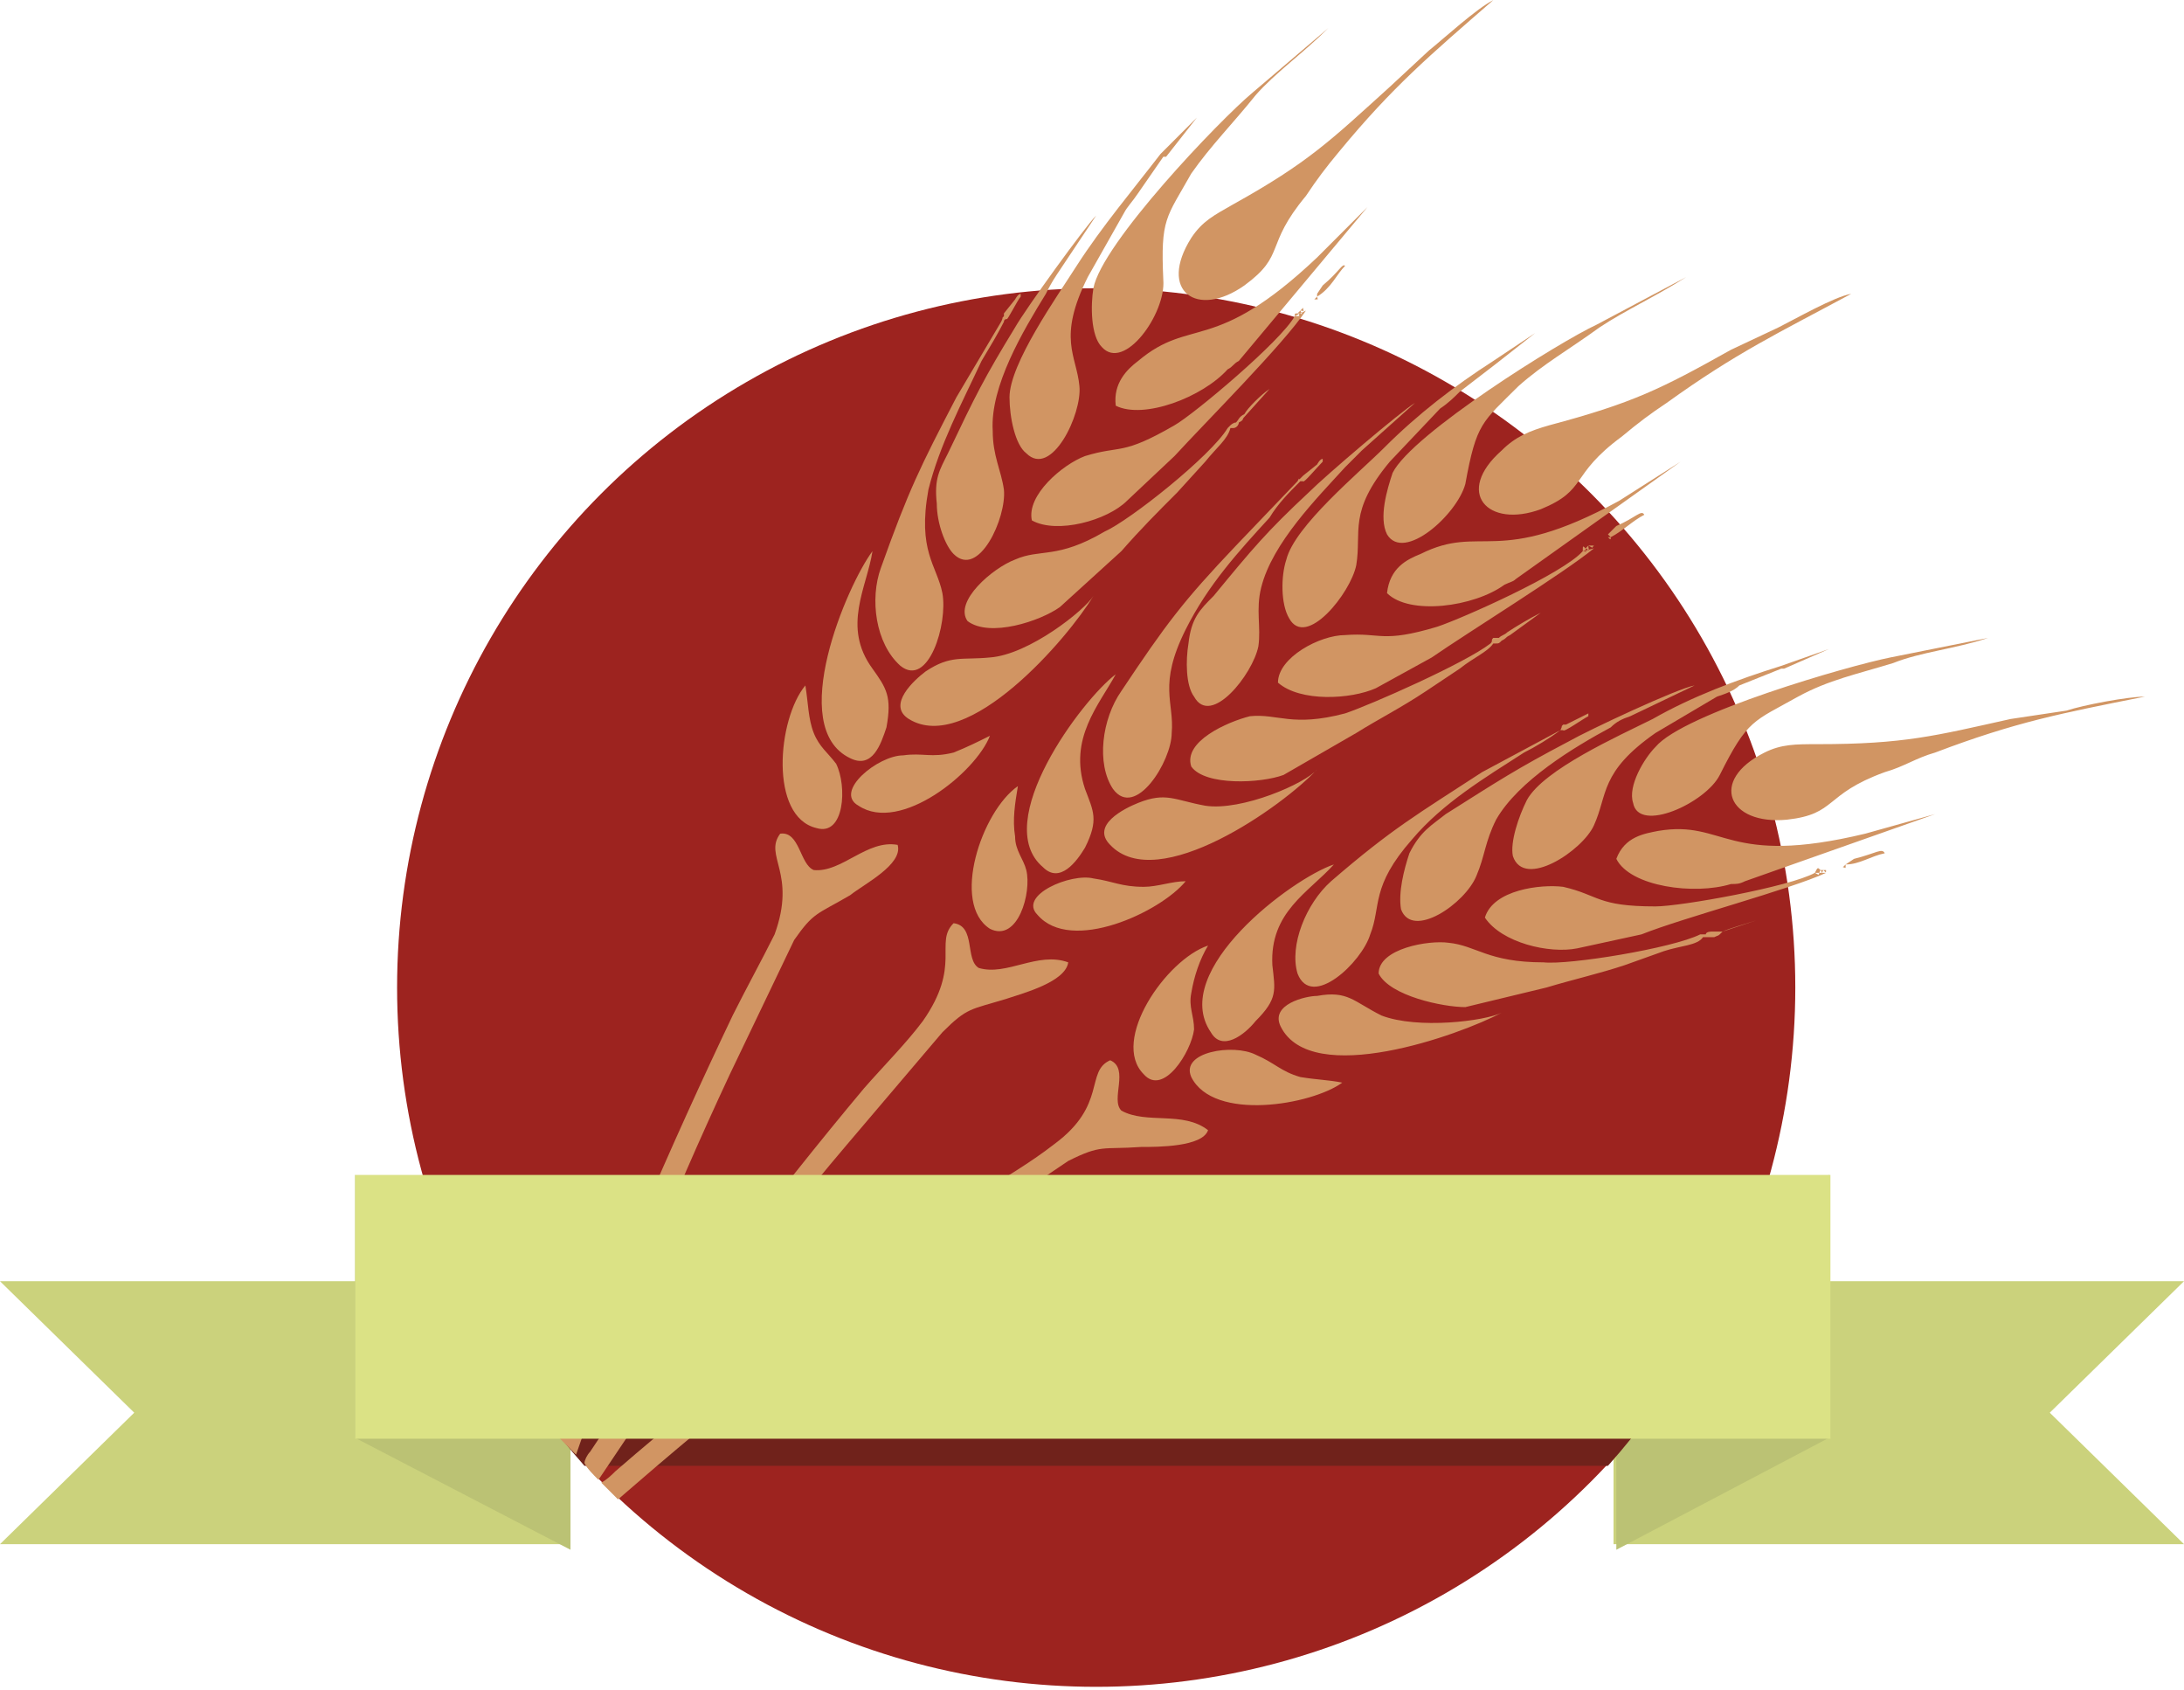
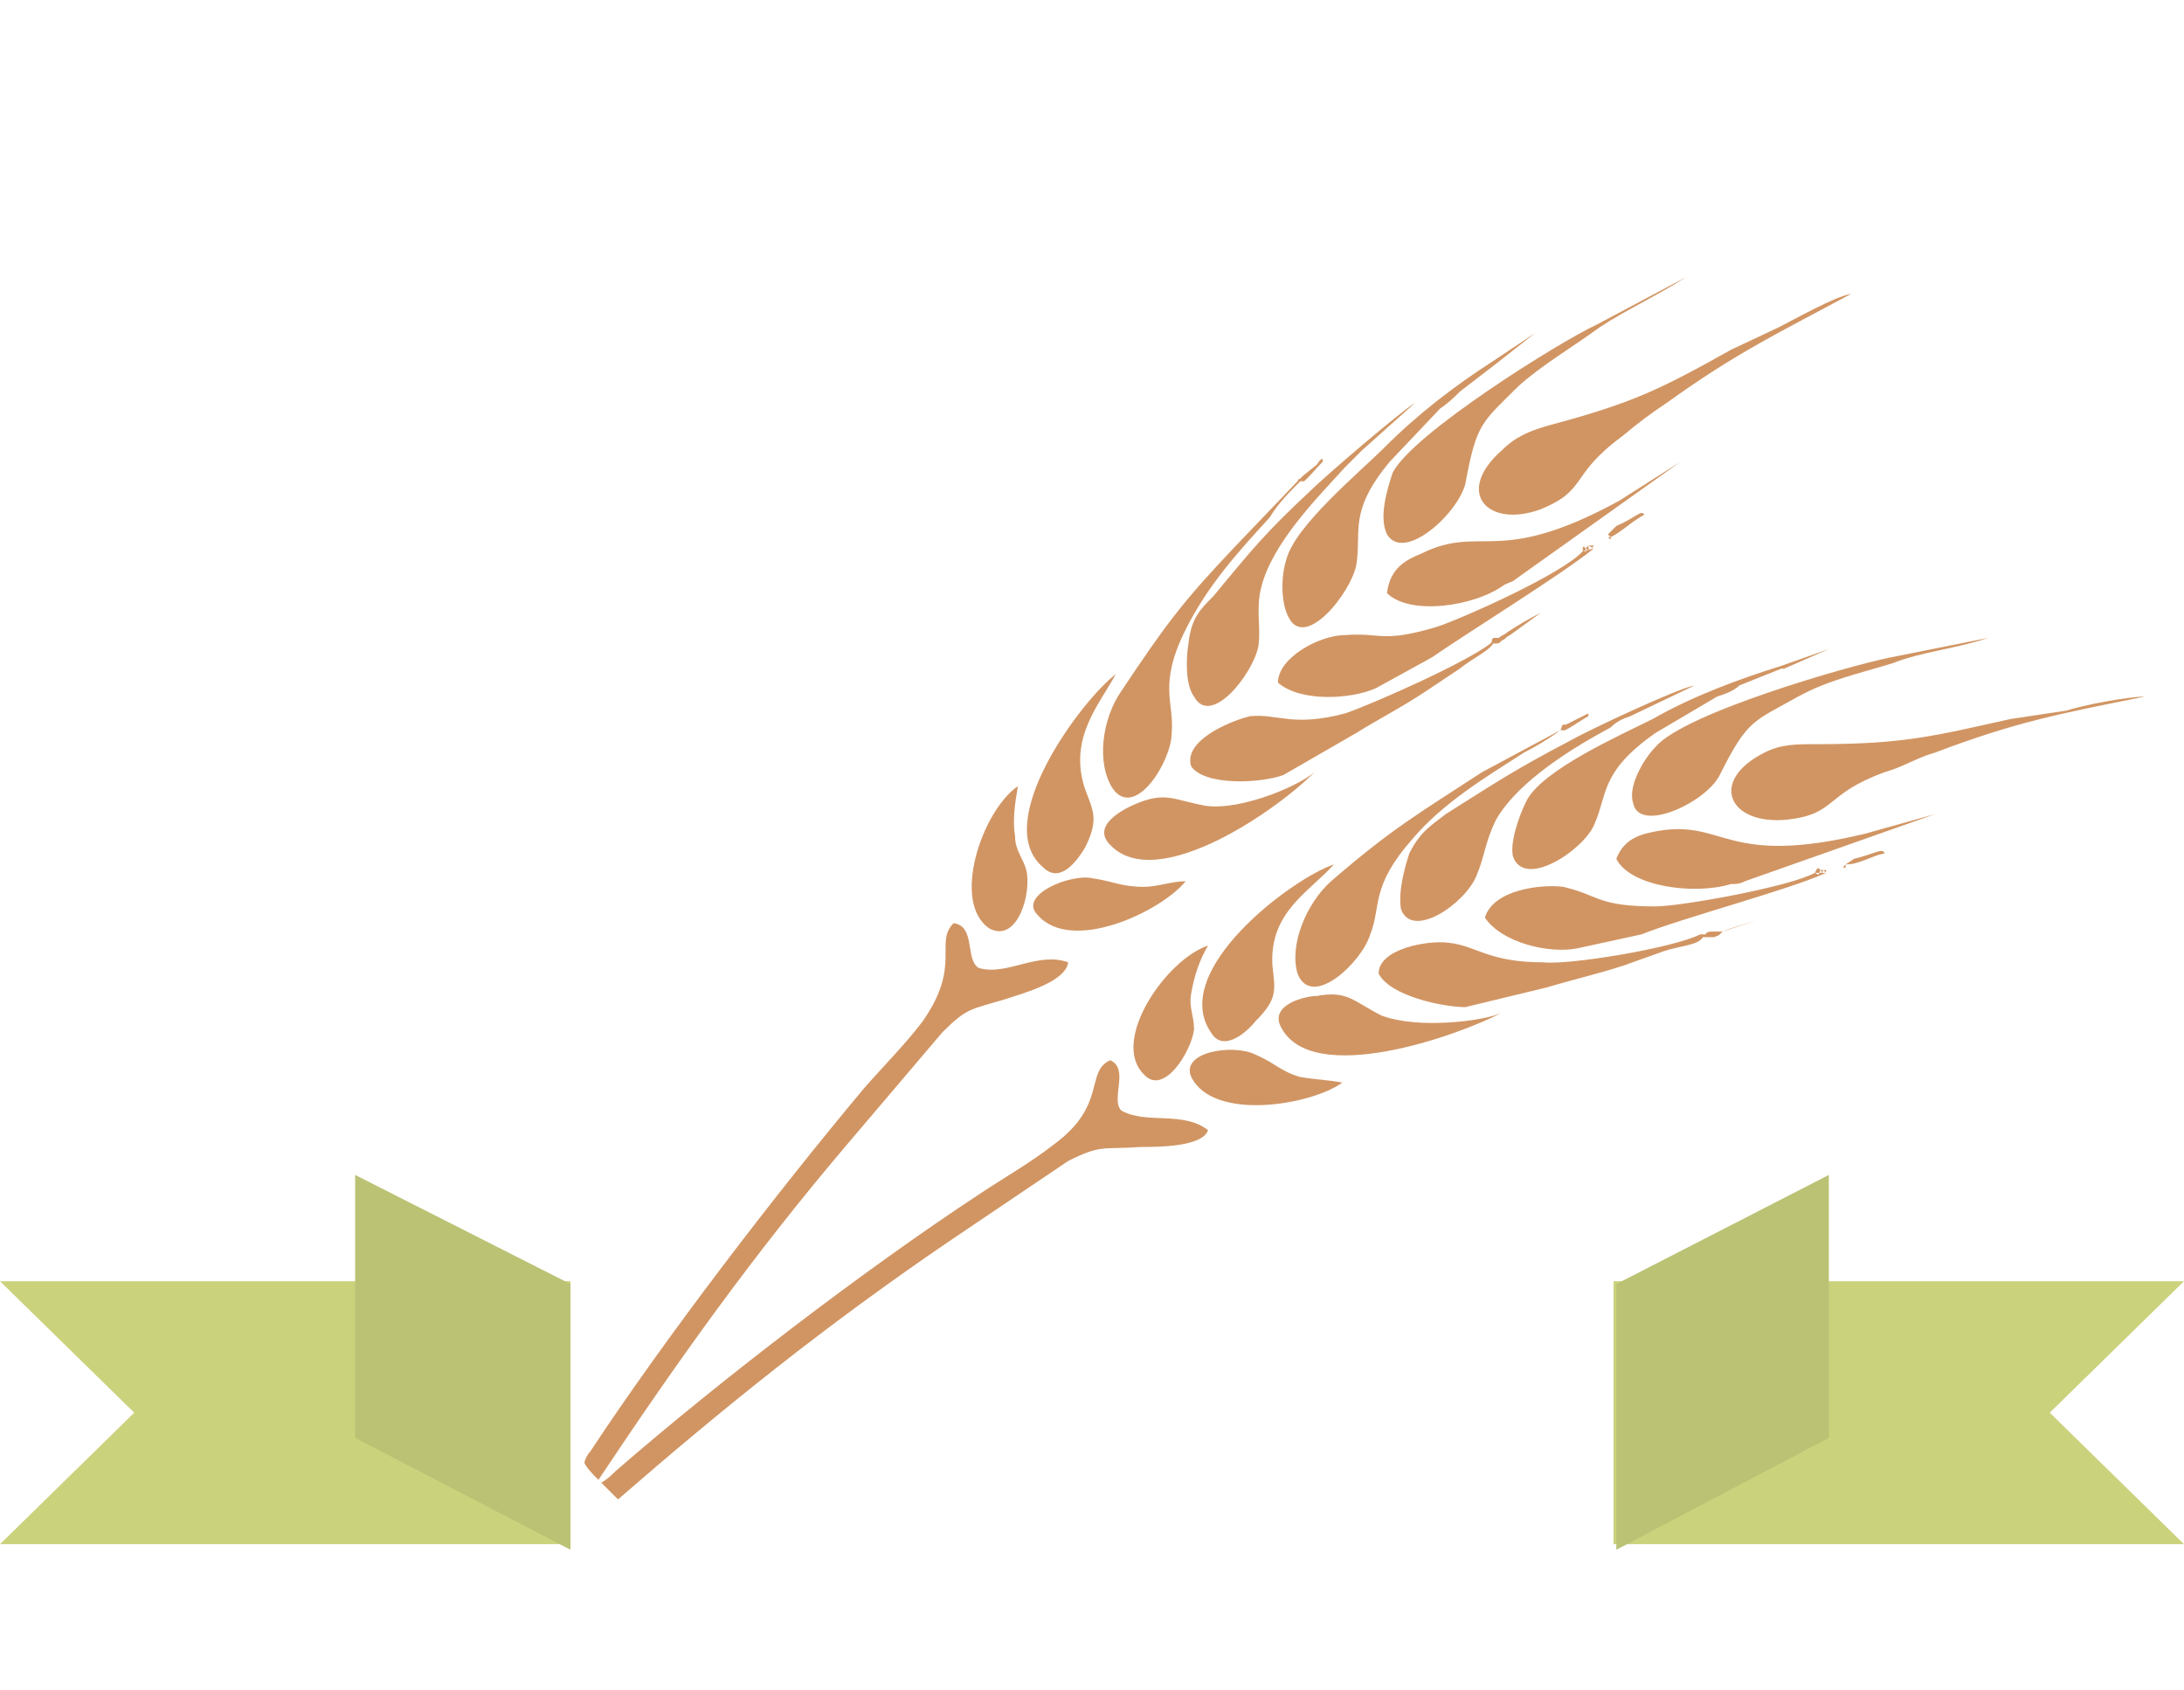
<svg xmlns="http://www.w3.org/2000/svg" xml:space="preserve" width="1.629in" height="1.26in" version="1.1" style="shape-rendering:geometricPrecision; text-rendering:geometricPrecision; image-rendering:optimizeQuality; fill-rule:evenodd; clip-rule:evenodd" viewBox="0 0 781 604">
  <defs>
    <style type="text/css">
   
    .fil4 {fill:#D19563}
    .fil2 {fill:#9D231F}
    .fil3 {fill:#70221B}
    .fil5 {fill:#DBE285}
    .fil0 {fill:#CBD27C}
    .fil1 {fill:#BBC274}
   
  </style>
  </defs>
  <g id="Layer_x0020_1">
    <path class="fil0" d="M577 458l102 0 102 0 -48 47 48 47 -204 0 0 -94zm-373 0l-102 0 -102 0 48 47 -48 47 204 0 0 -94z" />
    <path class="fil1" d="M127 420l77 39 0 95 -77 -40 0 -94zm527 0l-76 39 0 95 76 -40 0 -94z" />
-     <circle class="fil2" cx="392" cy="353" r="250" />
-     <path class="fil3" d="M628 430c-10,35 -29,67 -53,94l-366 0c-24,-27 -42,-59 -53,-94l472 0z" />
    <g id="_1587917743408">
      <g>
-         <path class="fil4" d="M206 520c16,-46 33,-89 55,-136l23 -48c7,-10 8,-9 20,-16 5,-4 19,-11 17,-18 -11,-2 -20,10 -30,9 -5,-2 -5,-14 -12,-13 -6,8 6,14 -2,36 -5,10 -10,19 -15,29 -21,44 -47,103 -63,150 2,2 5,5 7,7zm328 -520c-6,3 -18,14 -23,18l-14 13c-21,19 -29,27 -56,42 -7,4 -11,6 -15,12 -12,19 2,29 19,17 15,-11 7,-14 22,-32 4,-6 7,-10 12,-16 19,-23 32,-34 55,-54zm-106 42l-13 13c-10,13 -21,26 -30,40 -7,11 -24,35 -24,47 0,7 2,17 6,20 9,9 20,-14 19,-24 -1,-11 -8,-17 3,-39l13 -23c1,-2 3,-4 5,-7l9 -13c0,0 1,0 1,0l11 -14zm-36 35c-4,4 -25,33 -29,40 -11,18 -14,24 -24,45 -3,6 -5,9 -4,18 0,7 3,15 6,18 9,9 19,-13 18,-23 -1,-7 -4,-12 -4,-21 -1,-16 11,-36 19,-49 1,-2 2,-4 4,-7l14 -21zm-34 38l-16 27c-13,25 -17,33 -27,61 -4,11 -2,27 7,35 10,8 17,-15 15,-26 -2,-10 -9,-15 -5,-37 4,-16 12,-31 19,-46 3,-5 6,-10 8,-14 0,-1 1,-1 1,-1 0,1 4,-7 5,-8l0 -1c-1,0 -2,2 -2,2l-4 5c0,0 0,1 0,1 -1,1 0,0 -1,2zm117 -105l-27 23c-12,10 -54,54 -57,70 -1,6 -1,17 3,21 8,9 23,-12 22,-24 -1,-22 1,-22 10,-38 7,-10 15,-18 23,-28 7,-8 17,-15 26,-24zm-36 143c-6,10 -35,33 -44,37 -17,10 -23,6 -32,10 -8,3 -22,15 -17,22 8,6 26,0 33,-5l22 -20c7,-8 13,-14 20,-21l10 -11c4,-5 8,-8 9,-12l1 0c1,0 2,-1 2,-2 2,-1 1,-1 2,-2l9 -10c-3,2 -8,7 -9,9 -2,1 -2,2 -3,3 -1,0 -2,1 -2,1 -1,1 0,0 -1,1zm24 -40c-5,9 -36,35 -43,39 -19,11 -19,7 -32,11 -8,3 -21,14 -19,23 9,5 27,0 34,-7l17 -16c11,-12 39,-40 47,-52l3 -4 -3 4 -4 2zm8 -8l-1 1 -4 4 4 -4 1 -1zm-72 40c10,5 31,-3 40,-13 2,-1 2,-2 4,-3l46 -55 -18 18c-37,35 -45,21 -64,37 -4,3 -9,8 -8,16zm-87 52c-9,12 -31,63 -8,74 8,4 11,-5 13,-11 2,-11 0,-14 -5,-21 -11,-15 -2,-29 0,-42zm79 16c-3,5 -23,21 -37,22 -10,1 -14,-1 -23,5 -4,3 -14,12 -6,17 21,13 57,-29 66,-44zm-103 32c-10,12 -13,47 4,51 10,3 11,-15 7,-23 -3,-4 -6,-6 -8,-11 -2,-5 -2,-11 -3,-17zm66 18c-4,2 -8,4 -13,6 -8,2 -11,0 -18,1 -9,0 -25,13 -16,18 15,10 42,-12 47,-25zm112 -153l-1 1c2,0 1,1 1,-1zm-1 1l-1 1c2,0 2,1 1,-1zm-1 1c-1,0 -1,0 -1,1 2,0 2,0 1,-1zm6 -5c2,0 1,0 1,-1l-1 1zm1 -1c5,-3 7,-8 10,-11 -1,-1 -2,2 -8,7l-2 3 0 1z" />
-       </g>
+         </g>
      <g>
        <path class="fil4" d="M214 529c28,-42 55,-80 89,-120l34 -40c9,-9 10,-8 23,-12 6,-2 21,-6 22,-13 -11,-4 -22,5 -32,2 -5,-3 -1,-15 -9,-16 -7,7 3,15 -11,35 -6,8 -14,16 -21,24 -31,37 -71,89 -98,130 -1,1 -2,3 -2,4 1,2 3,4 5,6zm448 -424c-6,1 -20,9 -26,12l-17 8c-25,14 -35,19 -65,27 -7,2 -12,4 -17,9 -17,15 -5,28 14,21 17,-7 10,-12 29,-26 6,-5 10,-8 16,-12 25,-18 40,-25 66,-39zm-113 14l-15 10c-14,9 -27,19 -39,31 -9,9 -32,28 -35,40 -2,6 -2,16 1,21 6,11 22,-9 24,-19 2,-12 -3,-19 12,-37l18 -19c3,-2 5,-4 7,-6l13 -10c0,0 0,0 0,0l14 -11zm-43 25c-5,3 -32,26 -38,32 -15,14 -20,20 -34,37 -5,5 -8,8 -9,17 -1,6 -1,15 2,19 6,11 21,-8 23,-18 1,-7 -1,-13 1,-21 4,-16 20,-32 30,-43 2,-2 4,-4 6,-6l19 -17zm-42 28l-22 23c-19,20 -25,28 -41,52 -7,10 -9,26 -3,35 8,11 21,-10 21,-20 1,-11 -5,-17 5,-37 8,-16 19,-28 30,-40 3,-5 7,-9 11,-13 0,0 0,0 1,0 0,1 5,-5 7,-7l0 -1c-1,0 -2,2 -2,2l-5 4c0,0 -1,1 -1,1 -1,1 0,-1 -1,1zm139 -73l-32 17c-13,6 -66,39 -73,53 -2,6 -5,16 -2,22 6,10 25,-7 28,-18 4,-22 6,-22 19,-35 9,-8 18,-13 29,-21 9,-6 20,-11 31,-18zm-70 131c-9,7 -43,22 -52,25 -19,5 -24,0 -34,1 -8,2 -24,9 -21,18 5,7 25,6 33,3l26 -15c8,-5 16,-9 25,-15l12 -8c5,-4 10,-6 12,-9l1 0c1,0 1,0 2,-1 2,-1 1,-1 3,-2l11 -8c-4,2 -9,5 -12,7 -1,1 -2,1 -3,2 0,0 -2,0 -2,0 -1,1 0,1 -1,2zm33 -33c-7,8 -43,24 -52,27 -20,6 -20,2 -33,3 -9,0 -24,8 -24,17 8,7 26,6 35,2l20 -11c13,-9 47,-30 58,-39l5 -4 -5 4 -4 1zm9 -6l0 1 -5 3 5 -3 0 -1zm-79 21c8,8 31,5 42,-3 2,-1 3,-1 4,-2l59 -42 -22 14c-44,24 -49,8 -71,19 -5,2 -11,5 -12,14zm-97 29c-12,9 -45,53 -26,69 6,6 12,-2 15,-7 5,-10 3,-13 0,-21 -6,-18 5,-30 11,-41zm72 34c-4,5 -27,15 -40,13 -11,-2 -14,-5 -24,-1 -5,2 -17,8 -10,15 17,18 62,-14 74,-27zm-107 6c-13,9 -24,42 -10,51 10,5 15,-13 13,-21 -1,-4 -4,-7 -4,-12 -1,-6 0,-12 1,-18zm60 34c-5,0 -10,2 -15,2 -8,0 -11,-2 -18,-3 -8,-2 -27,6 -20,13 12,14 44,-1 53,-12zm146 -120l-2 0c2,1 1,1 2,0zm-2 0l-1 1c2,1 1,1 1,-1zm-1 1c-1,-1 -1,-1 -1,1 2,0 1,1 1,-1zm8 -4c1,1 1,1 1,0l-1 0zm1 0c4,-2 8,-6 12,-8 -1,-2 -3,1 -10,4l-3 3 1 1z" />
      </g>
      <g>
        <path class="fil4" d="M221 536c38,-33 74,-62 118,-92l43 -29c12,-6 12,-4 26,-5 6,0 22,0 24,-6 -9,-7 -22,-2 -31,-7 -4,-4 3,-15 -4,-18 -9,4 -1,16 -20,30 -9,7 -18,12 -27,18 -41,27 -92,66 -130,99 -1,1 -3,3 -5,4 2,2 4,4 6,6zm546 -287c-6,0 -22,3 -28,5l-20 3c-27,6 -38,9 -69,9 -8,0 -13,0 -19,3 -20,10 -13,26 8,24 18,-2 13,-9 35,-17 7,-2 11,-5 18,-7 29,-11 45,-14 75,-20zm-113 -17l-17 6c-16,5 -32,11 -46,19 -12,6 -39,18 -45,29 -3,6 -6,15 -5,20 4,12 25,-2 29,-11 5,-11 2,-19 22,-33l22 -13c3,-1 6,-2 8,-4l15 -6c0,0 1,0 1,0l16 -7zm-48 13c-6,1 -38,16 -45,20 -19,10 -25,14 -44,26 -5,4 -9,6 -13,14 -2,6 -4,14 -3,20 4,11 23,-2 27,-12 3,-7 3,-12 7,-20 8,-14 28,-26 41,-33 2,-2 4,-3 7,-4l23 -11zm-48 16l-28 15c-23,15 -32,20 -54,39 -9,8 -15,23 -12,33 5,13 23,-4 26,-14 4,-10 0,-17 15,-34 11,-13 26,-22 40,-31 4,-2 9,-5 13,-8 1,0 1,0 1,0 0,1 7,-4 9,-5l0 -1c0,0 -2,1 -2,1l-6 3c0,0 -1,0 -1,0 -1,1 0,0 -1,2zm153 -33l-35 7c-15,3 -74,20 -84,32 -4,4 -10,14 -8,20 2,11 26,0 31,-10 10,-20 12,-19 28,-28 11,-6 21,-8 34,-12 10,-4 22,-5 34,-9zm-103 106c-10,5 -47,11 -56,10 -20,0 -24,-6 -34,-7 -7,-1 -25,2 -25,11 4,8 23,12 31,12l29 -7c10,-3 19,-5 28,-8l14 -5c6,-2 12,-2 14,-5l1 0c1,0 2,0 3,0 2,-1 1,0 3,-2l12 -4c-3,1 -10,3 -12,4 -2,0 -3,0 -4,0 0,0 -2,0 -2,1 -1,0 -1,0 -2,0zm41 -22c-9,5 -48,12 -57,12 -21,0 -20,-4 -33,-7 -8,-1 -25,1 -28,11 6,9 23,13 33,11l23 -5c15,-6 53,-16 66,-22l6 -2 -6 2 -4 0zm11 -3l-1 0 -6 2 6 -2 1 0zm-82 -2c5,10 28,13 41,9 2,0 3,0 5,-1l68 -24 -25 7c-50,12 -50,-5 -74,-1 -5,1 -12,2 -15,10zm-101 2c-15,5 -59,38 -44,60 4,7 12,1 16,-4 8,-8 7,-11 6,-20 -1,-19 13,-26 22,-36zm60 53c-6,3 -30,6 -43,1 -10,-5 -12,-9 -23,-7 -4,0 -17,3 -13,11 11,22 64,3 79,-5zm-105 -24c-15,5 -35,34 -23,46 7,8 17,-8 18,-16 0,-5 -2,-8 -1,-13 1,-6 3,-12 6,-17zm48 49c-5,-1 -9,-1 -15,-2 -7,-2 -9,-5 -16,-8 -8,-4 -27,-1 -23,8 8,16 43,10 54,2zm173 -76l-1 0c1,1 1,1 1,0zm-1 0l-1 0c1,1 0,2 1,0zm-1 0c-1,-1 -1,-1 -2,1 2,1 1,1 2,-1zm8 -1c1,0 1,1 1,-1l-1 1zm1 -1c5,0 9,-3 14,-4 -1,-2 -3,0 -11,2l-3 2 0 0z" />
      </g>
    </g>
-     <rect class="fil5" x="127" y="420" width="527.563" height="94.304" />
  </g>
</svg>